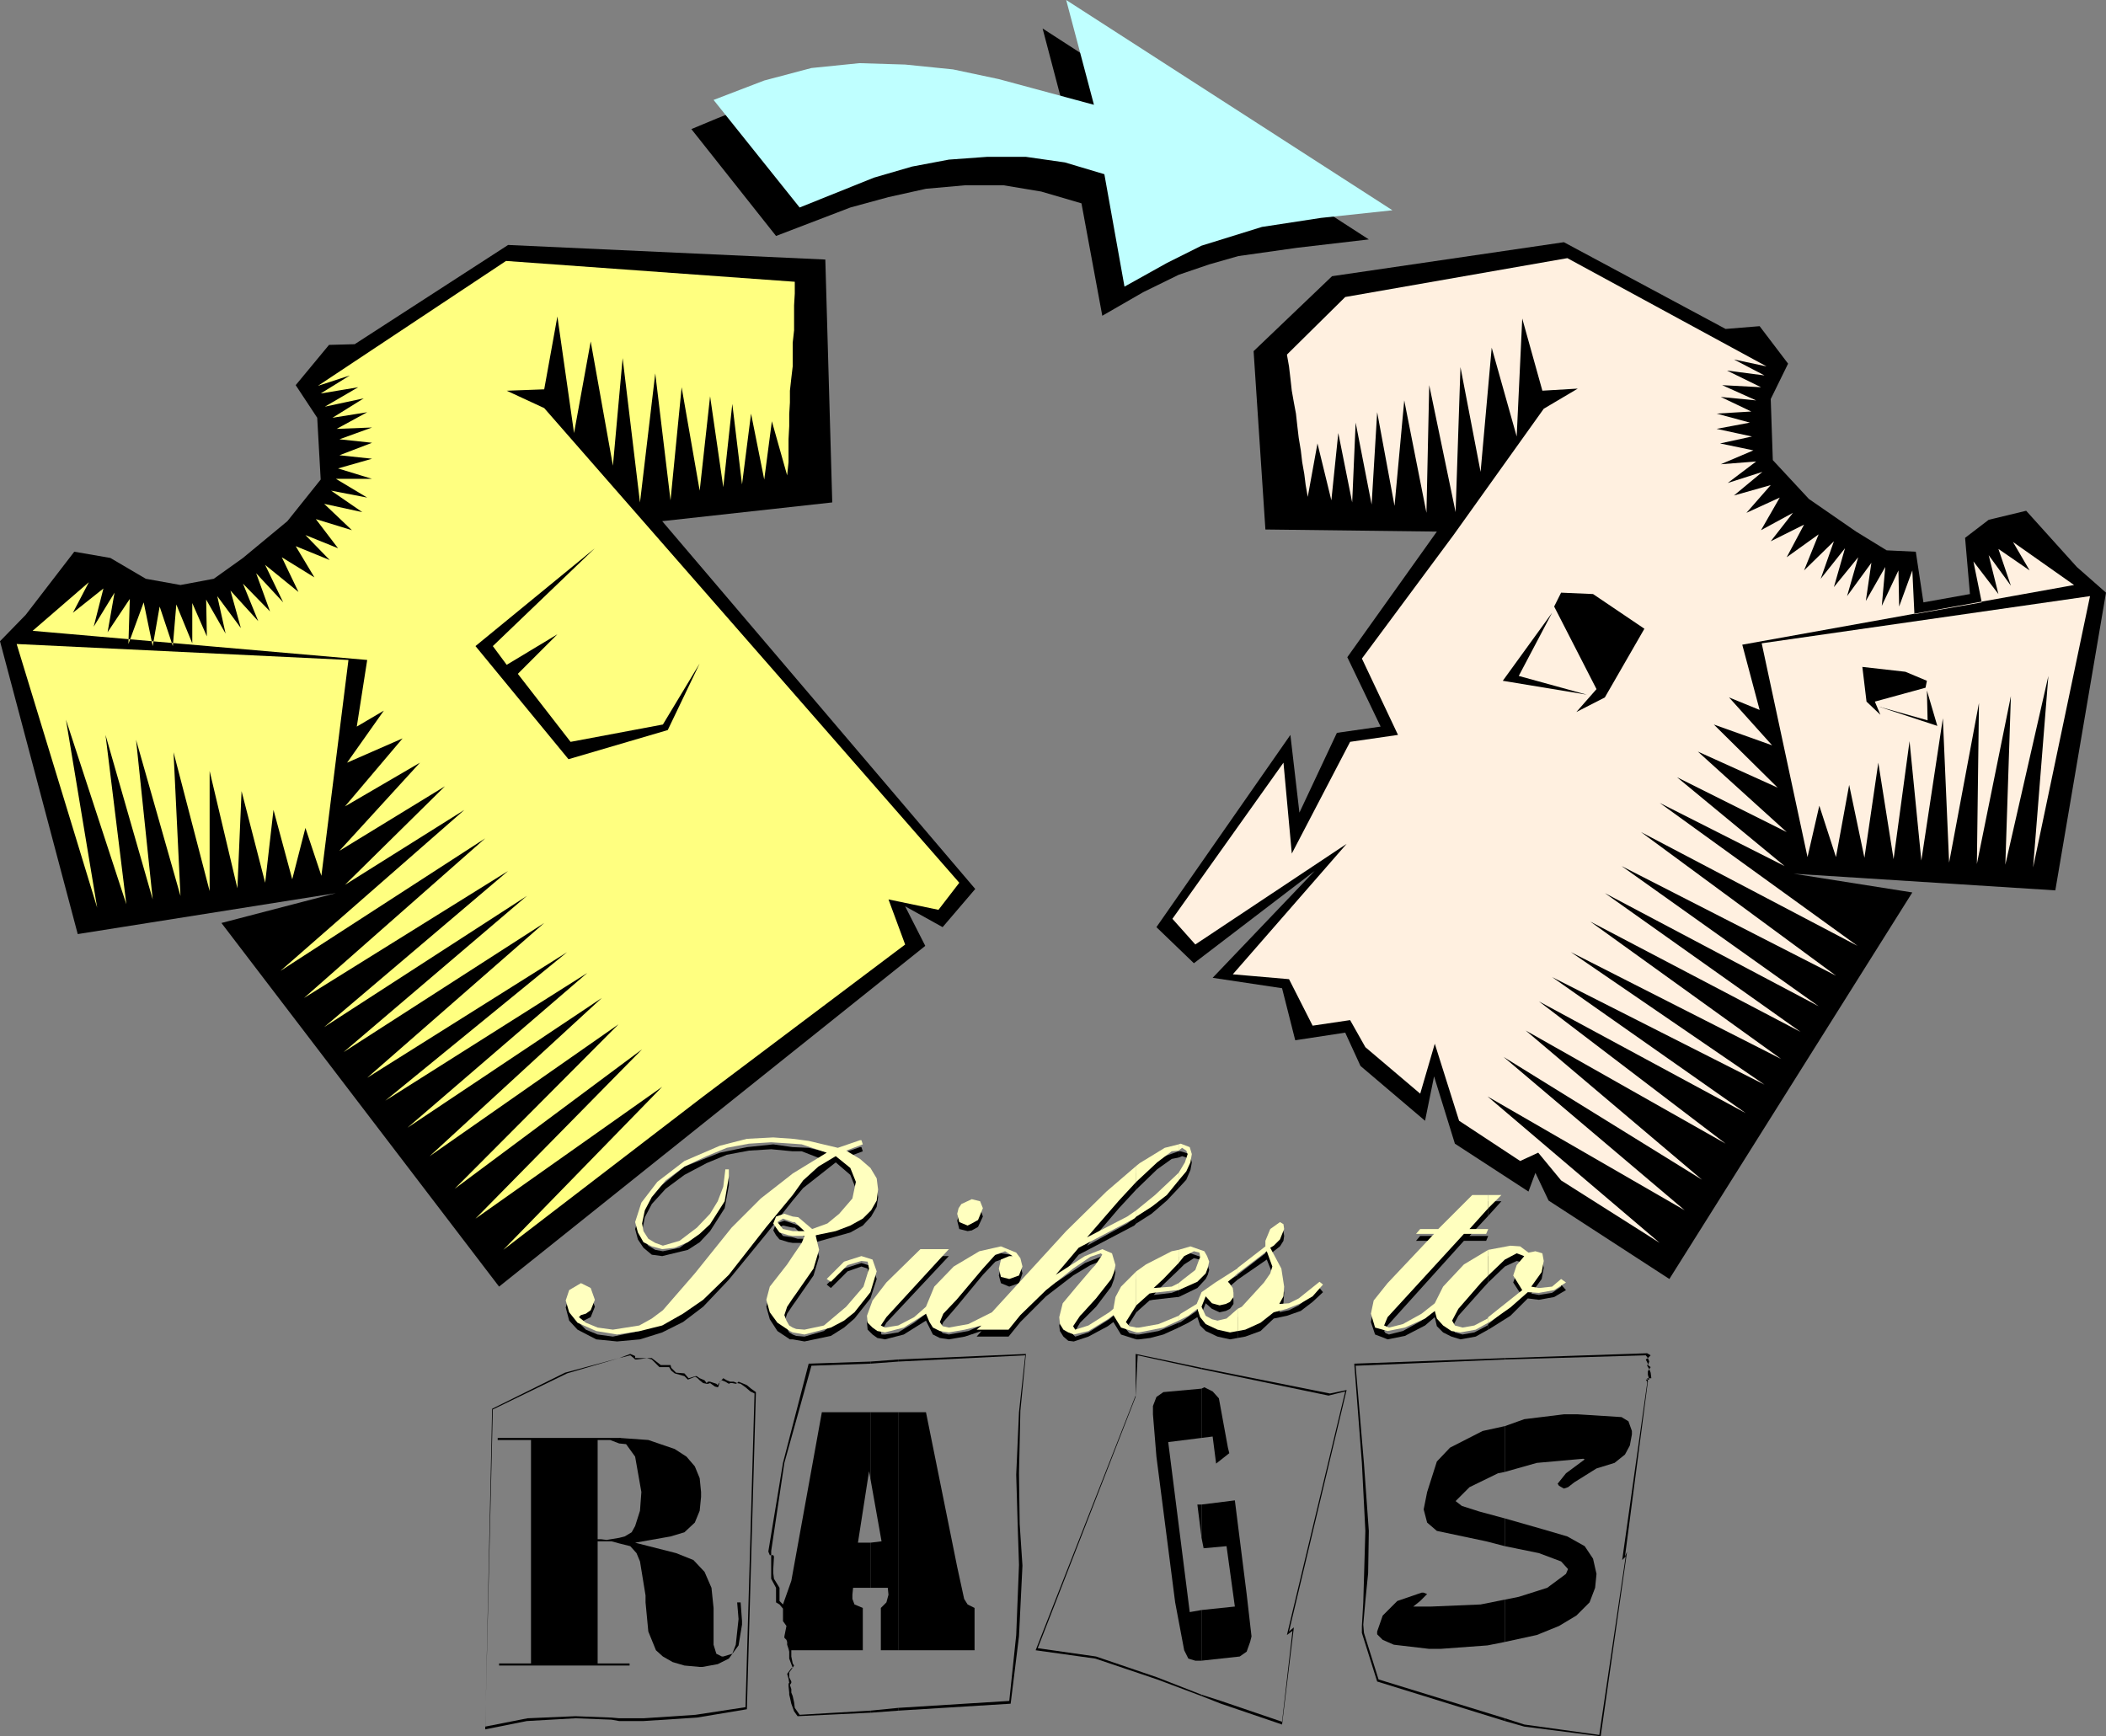
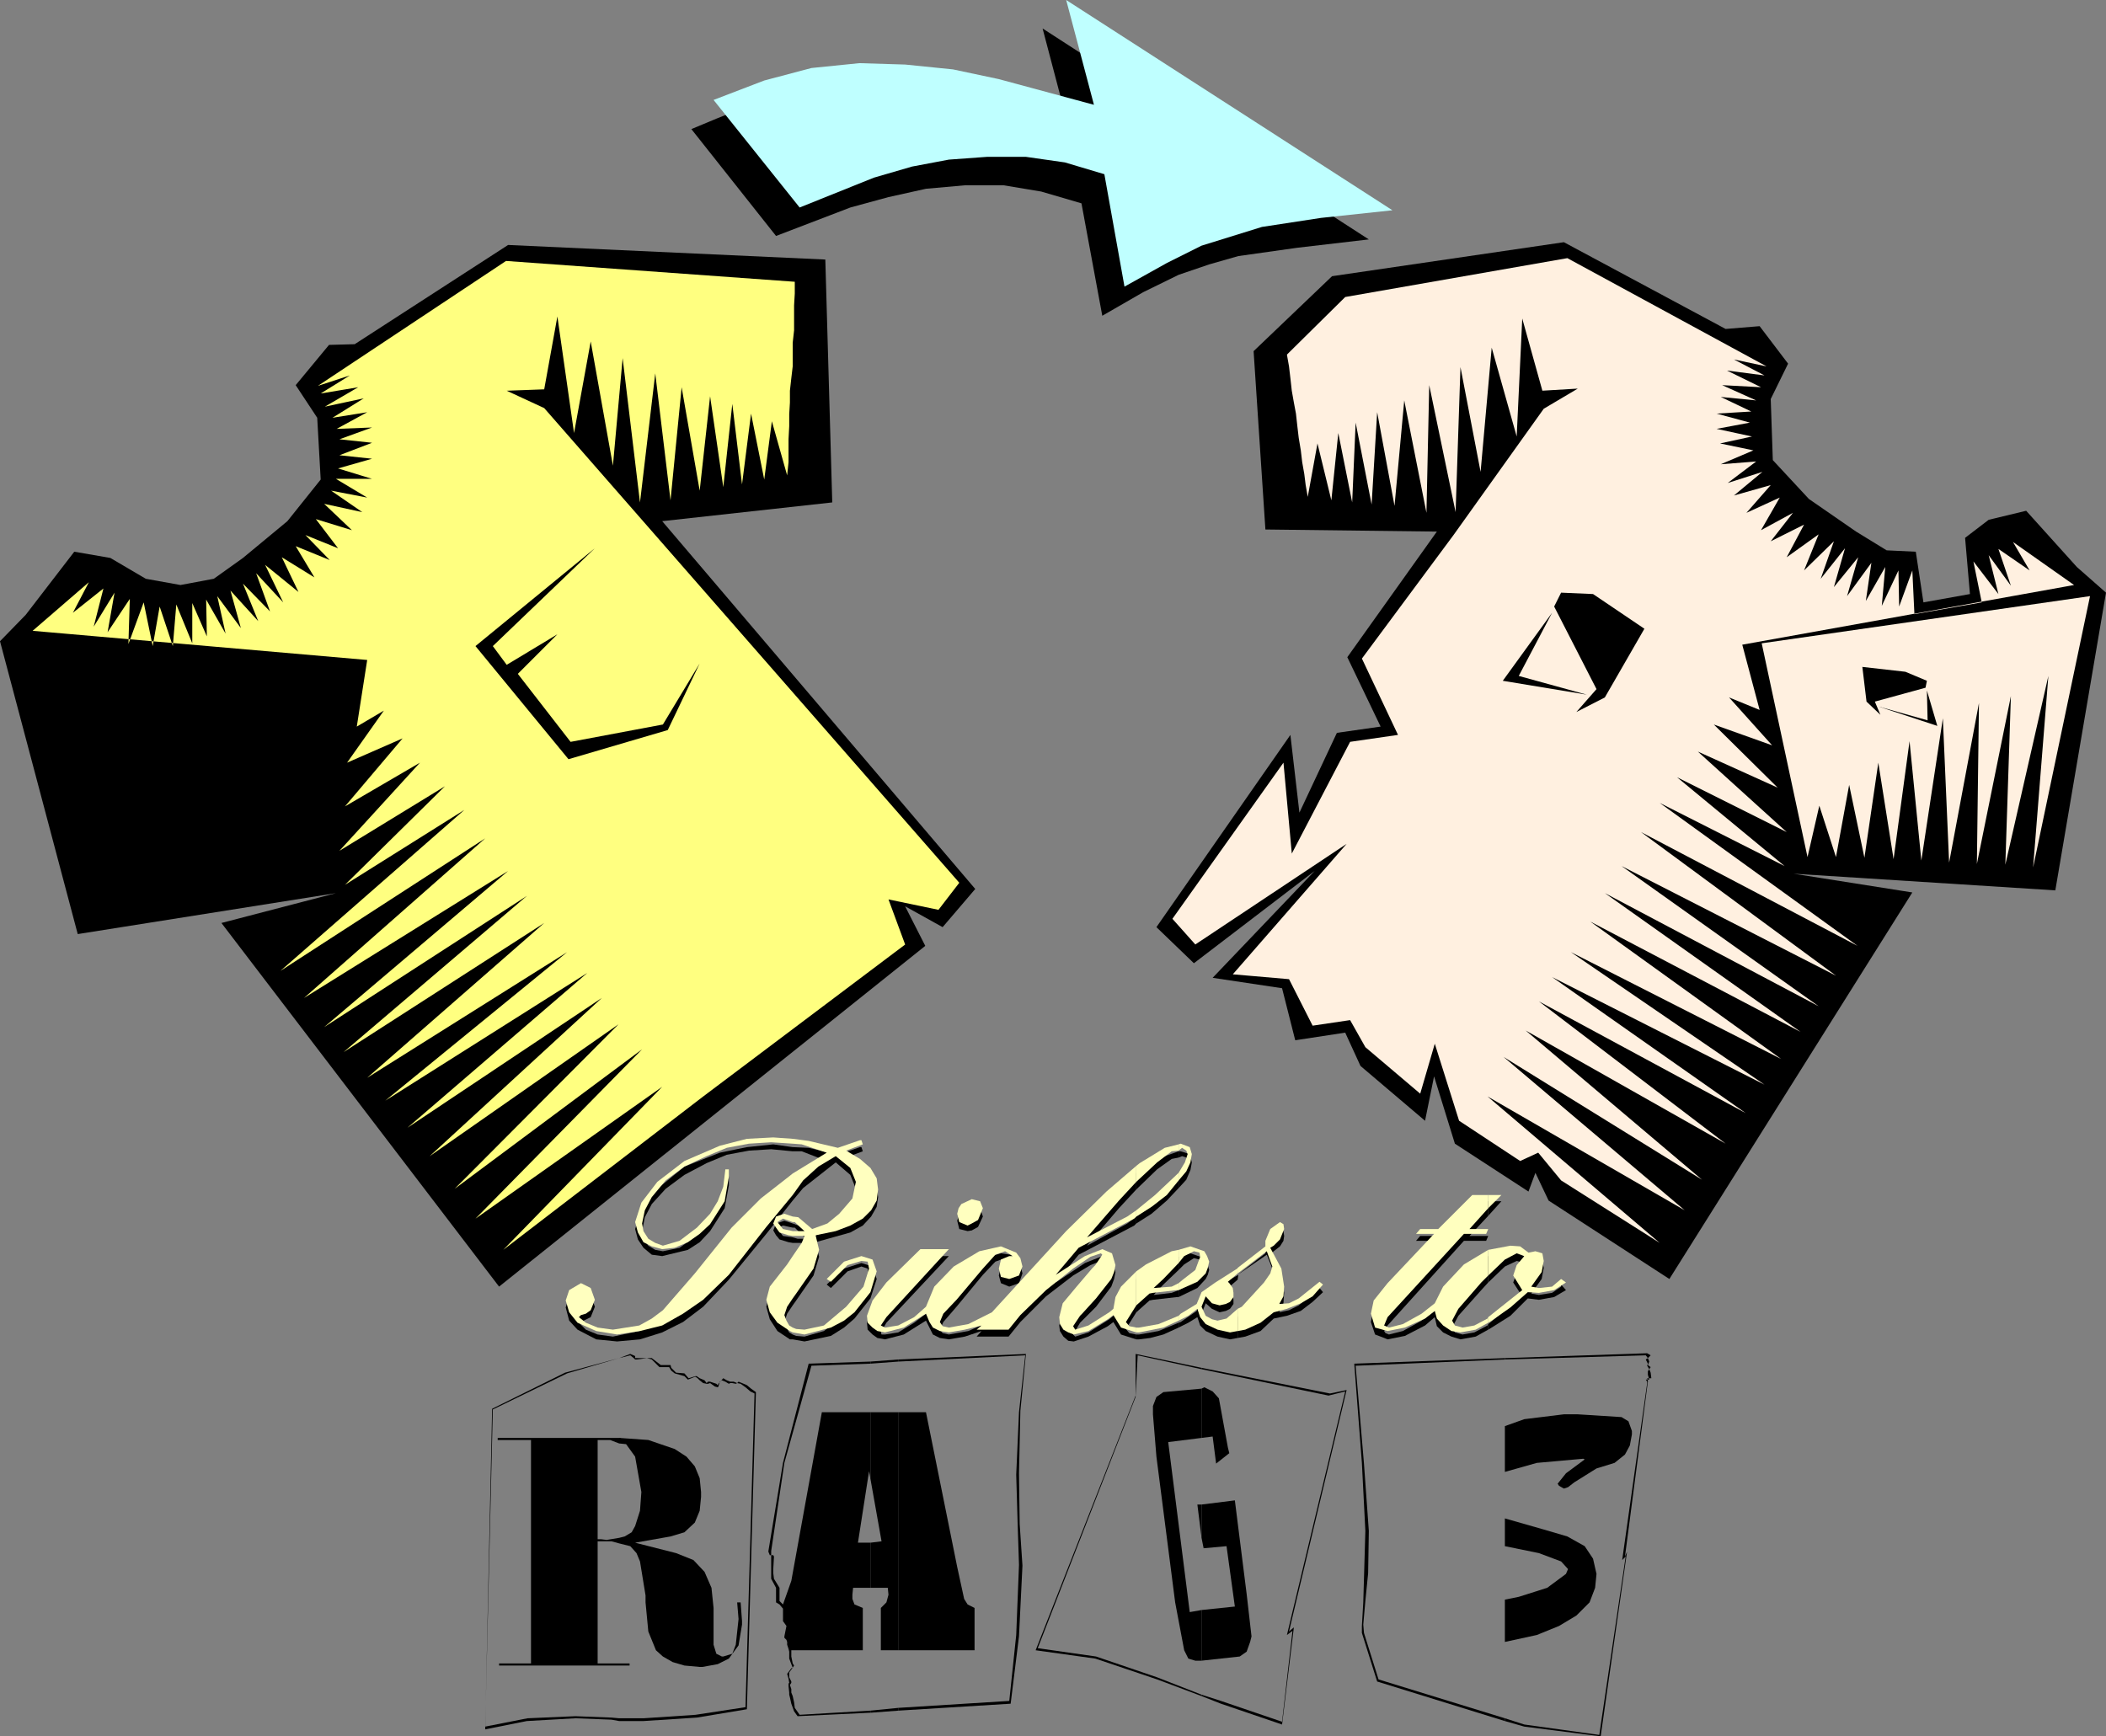
<svg xmlns="http://www.w3.org/2000/svg" xmlns:ns1="http://sodipodi.sourceforge.net/DTD/sodipodi-0.dtd" xmlns:ns2="http://www.inkscape.org/namespaces/inkscape" version="1.0" width="129.724mm" height="106.964mm" id="svg74" ns1:docname="Riches to Rags.wmf">
  <rect width="100%" height="100%" fill="#808080" stroke="none" />
  <ns1:namedview id="namedview74" pagecolor="#ffffff" bordercolor="#000000" borderopacity="0.25" ns2:showpageshadow="2" ns2:pageopacity="0.0" ns2:pagecheckerboard="0" ns2:deskcolor="#d1d1d1" ns2:document-units="mm" />
  <defs id="defs1">
    <pattern id="WMFhbasepattern" patternUnits="userSpaceOnUse" width="6" height="6" x="0" y="0" />
  </defs>
  <path style="fill:#000000;fill-opacity:1;fill-rule:evenodd;stroke:none" d="m 346.47,308.295 v 1.293 l 0.808,-0.485 4.363,-2.747 4.04,-4.04 2.586,0.323 3.555,-0.646 2.747,-1.616 -1.131,-1.293 v 0.485 l -2.101,1.454 -3.07,0.485 -1.778,-0.323 2.424,-3.393 0.485,-2.585 -0.323,-1.616 -1.616,-0.646 -1.616,0.323 -1.939,-1.454 -2.262,-0.485 -5.171,1.131 v 6.14 l 3.878,-3.716 2.747,-1.293 1.778,0.485 -1.778,2.424 -0.808,2.101 2.101,3.232 z" id="path1" />
  <path style="fill:#000000;fill-opacity:1;fill-rule:evenodd;stroke:none" d="m 346.47,279.696 v 3.393 l 3.07,-3.393 z" id="path2" />
  <path style="fill:#000000;fill-opacity:1;fill-rule:evenodd;stroke:none" d="m 346.47,283.089 v -3.393 h -3.717 l -7.918,8.079 h -4.202 l -0.97,1.131 h 4.202 l -10.827,11.957 -3.232,3.555 -0.646,3.393 0.97,2.908 1.293,0.485 1.616,0.646 4.04,-0.808 4.686,-2.424 2.262,-1.939 0.485,2.101 1.454,1.454 1.939,0.969 2.101,0.646 3.555,-0.646 2.909,-1.616 v -1.293 l -0.162,0.323 -3.07,1.616 -2.747,0.485 -1.778,-0.485 -0.646,-1.131 1.454,-2.747 5.333,-5.978 1.616,-1.777 v -6.14 l -5.656,3.555 -4.848,5.009 -1.939,4.201 -3.07,2.262 -4.363,2.424 -3.232,0.808 -0.808,-0.323 -0.323,-0.485 0.808,-1.293 17.776,-19.713 h 5.171 l 0.485,-1.131 h -4.363 z" id="path3" />
-   <path style="fill:#000000;fill-opacity:1;fill-rule:evenodd;stroke:none" d="m 288.132,306.68 v 4.847 l 1.778,-0.323 3.555,-1.293 3.07,-2.908 3.07,-0.646 3.232,-1.131 2.747,-2.101 2.424,-2.262 -0.808,-0.969 -4.848,4.04 -2.262,1.131 -2.262,0.485 0.97,-2.101 0.162,-2.424 -0.646,-4.04 -2.586,-4.847 0.808,-0.808 1.454,-1.131 0.808,-1.293 0.162,-1.131 -0.162,-1.131 -0.808,-0.485 -2.262,1.616 -1.131,2.747 v 1.293 l -6.464,5.009 v 1.131 l 6.787,-4.686 v 0 l 1.293,3.232 -0.485,1.454 -1.454,2.424 -5.171,5.494 z" id="path4" />
+   <path style="fill:#000000;fill-opacity:1;fill-rule:evenodd;stroke:none" d="m 288.132,306.68 v 4.847 l 1.778,-0.323 3.555,-1.293 3.07,-2.908 3.07,-0.646 3.232,-1.131 2.747,-2.101 2.424,-2.262 -0.808,-0.969 -4.848,4.04 -2.262,1.131 -2.262,0.485 0.97,-2.101 0.162,-2.424 -0.646,-4.04 -2.586,-4.847 0.808,-0.808 1.454,-1.131 0.808,-1.293 0.162,-1.131 -0.162,-1.131 -0.808,-0.485 -2.262,1.616 -1.131,2.747 v 1.293 l -6.464,5.009 l 6.787,-4.686 v 0 l 1.293,3.232 -0.485,1.454 -1.454,2.424 -5.171,5.494 z" id="path4" />
  <path style="fill:#000000;fill-opacity:1;fill-rule:evenodd;stroke:none" d="m 288.132,297.954 0.162,-1.131 -5.333,3.07 -3.232,2.424 -1.131,2.908 -3.717,2.585 -0.485,0.162 v 1.131 l 2.262,-1.131 2.101,-1.293 0.646,1.939 1.293,1.293 2.747,1.293 2.909,0.646 1.778,-0.323 v -4.847 l -2.586,1.939 -2.101,0.485 -1.293,-0.323 -1.454,-0.808 -0.97,-2.101 0.97,-2.424 1.454,1.293 1.778,0.808 1.454,-0.323 0.97,-0.485 0.808,-1.131 v -0.969 l -0.162,-1.131 -0.808,-1.131 -0.323,-0.485 z" id="path5" />
  <path style="fill:#000000;fill-opacity:1;fill-rule:evenodd;stroke:none" d="m 274.396,300.378 v 1.616 l 4.363,-2.101 1.939,-2.101 0.485,-0.969 0.323,-1.131 -0.485,-1.616 -0.646,-1.131 -3.232,-1.131 -2.747,0.808 v 3.07 l 1.293,-1.293 2.262,-1.454 1.293,0.323 0.162,1.131 -1.131,2.585 -2.909,2.908 z" id="path6" />
  <path style="fill:#000000;fill-opacity:1;fill-rule:evenodd;stroke:none" d="m 274.396,274.687 v 1.939 l 1.778,-1.939 0.97,-2.262 0.323,-1.777 -0.485,-1.939 -2.101,-0.646 h -0.485 v 1.454 l 0.808,-0.323 0.97,0.323 0.323,1.131 -0.646,1.616 z" id="path7" />
  <path style="fill:#000000;fill-opacity:1;fill-rule:evenodd;stroke:none" d="m 274.396,269.516 v -1.454 l -3.232,1.131 -5.818,3.232 -0.808,0.646 v 3.878 l 4.848,-4.686 3.394,-2.424 z" id="path8" />
  <path style="fill:#000000;fill-opacity:1;fill-rule:evenodd;stroke:none" d="m 274.396,276.626 v -1.939 0.162 l -5.494,5.494 -4.363,2.908 v 1.616 l 3.555,-2.262 3.555,-3.07 z" id="path9" />
  <path style="fill:#000000;fill-opacity:1;fill-rule:evenodd;stroke:none" d="m 274.396,295.692 v -3.07 l -1.616,0.323 -5.979,3.07 -2.262,1.777 v 7.756 l 3.07,-2.747 0.808,-0.162 5.656,-0.646 h 0.323 v -1.616 l -1.616,0.646 -4.202,0.485 2.262,-2.424 z" id="path10" />
  <path style="fill:#000000;fill-opacity:1;fill-rule:evenodd;stroke:none" d="m 274.396,309.103 v -1.131 l -4.686,1.939 -4.525,0.808 h -0.646 v 1.131 h 0.646 l 2.586,-0.323 3.07,-0.808 z" id="path11" />
  <path style="fill:#000000;fill-opacity:1;fill-rule:evenodd;stroke:none" d="m 264.539,276.949 v -3.878 l -6.949,5.978 -9.373,9.372 -17.291,19.066 -5.494,2.424 -4.525,0.808 -1.454,-0.323 -0.646,-0.808 0.808,-1.777 3.07,-3.555 6.141,-7.433 2.909,-3.07 2.262,-0.808 1.778,1.454 -0.808,-0.323 -1.939,0.808 -0.485,2.101 0.485,1.777 1.939,0.808 2.262,-0.808 0.808,-2.262 -0.485,-1.939 -0.97,-1.293 -1.293,-1.131 -2.262,-0.323 -5.01,1.454 -5.979,3.555 -4.525,4.363 -1.293,2.262 -0.646,2.424 -2.747,2.101 -3.717,2.262 -3.07,0.485 h -0.808 l -0.162,-0.485 1.293,-2.262 14.544,-15.512 h -6.626 l -7.918,7.917 -3.232,4.04 -1.293,3.555 0.162,1.616 1.131,1.131 1.131,0.808 1.778,0.323 4.363,-1.131 5.171,-3.232 0.808,1.616 0.808,1.616 1.616,0.808 2.101,0.323 3.717,-0.646 3.878,-1.293 -1.131,1.293 h 7.434 l 2.747,-3.393 5.979,-5.978 6.302,-4.847 4.04,-2.424 2.424,-0.969 0.323,0.162 -1.616,2.262 -0.646,0.808 -3.717,4.201 -3.232,4.04 -0.808,3.555 0.162,1.293 0.808,1.293 1.131,0.969 1.293,0.162 3.394,-1.131 4.525,-2.424 1.293,-0.969 1.778,2.908 3.555,1.131 v -1.131 l -1.616,-0.323 -0.808,-0.969 2.424,-3.878 v -7.756 l -3.555,3.232 -1.293,2.585 -0.485,2.747 -0.97,0.808 -4.848,3.07 -3.07,0.969 -0.485,-0.485 1.616,-2.747 0.485,-0.485 3.232,-3.232 3.555,-4.686 0.646,-1.777 0.323,-1.616 -0.808,-2.585 -2.262,-1.131 -4.04,1.616 -6.787,4.524 5.333,-6.463 12.928,-6.786 0.485,-0.485 v -1.616 l -2.101,1.616 -9.373,5.171 7.434,-8.725 z" id="path12" />
  <path style="fill:#000000;fill-opacity:1;fill-rule:evenodd;stroke:none" d="m 226.24,280.827 1.939,0.485 0.646,1.939 -1.131,2.424 -1.454,0.808 -0.97,0.162 -1.939,-0.485 -0.485,-1.939 0.323,-0.969 0.646,-1.131 z" id="path13" />
  <path style="fill:#000000;fill-opacity:1;fill-rule:evenodd;stroke:none" d="m 184.547,310.719 v 1.131 l 2.747,0.485 6.141,-1.293 3.07,-1.939 2.424,-2.101 3.717,-4.686 1.454,-4.524 -0.97,-2.908 -2.586,-0.808 -4.04,1.293 -4.04,3.716 0.97,0.808 3.878,-3.878 3.232,-1.131 1.454,0.485 0.323,1.616 -1.293,4.04 -4.04,4.847 -5.171,4.04 -4.525,1.293 -1.939,-0.162 z" id="path14" />
  <path style="fill:#000000;fill-opacity:1;fill-rule:evenodd;stroke:none" d="m 184.547,294.076 v 9.856 l 0.808,-1.131 4.04,-5.817 1.293,-4.363 -0.808,-3.393 8.08,-2.262 2.909,-1.616 1.939,-2.101 1.293,-2.262 0.323,-2.262 -0.323,-2.747 -1.454,-2.424 -2.424,-2.101 -3.232,-1.939 3.878,-1.454 -0.323,-0.969 h -0.323 l -5.171,1.777 -6.787,-1.616 -3.717,-0.162 v 0.969 h 2.101 l 5.818,2.262 -7.918,4.524 v 4.686 l 2.424,-2.908 7.595,-5.978 3.394,2.908 1.293,3.232 -0.808,3.716 -3.07,3.716 -2.747,1.939 -3.555,1.939 -3.232,-2.747 -1.293,-0.485 v 0.969 h 0.485 l 2.262,2.262 v 0.323 h -1.616 l -1.131,-0.323 v 1.293 h 1.131 1.616 l -0.646,1.616 z" id="path15" />
  <path style="fill:#000000;fill-opacity:1;fill-rule:evenodd;stroke:none" d="m 184.547,268.062 v -0.969 l -4.525,-0.646 -6.141,0.646 -6.302,1.293 -8.242,3.232 -6.302,5.171 -3.717,5.009 -1.454,4.363 0.646,2.424 1.293,1.939 1.939,1.616 2.424,0.323 5.979,-1.454 2.747,-1.777 2.424,-2.585 3.394,-5.332 0.97,-5.332 v -2.101 h -0.808 l -0.485,4.04 -1.293,3.393 -1.778,3.232 -3.07,3.07 -4.04,2.908 -3.878,0.808 -1.778,-0.323 -1.616,-0.969 -1.131,-1.616 -0.323,-1.777 0.646,-3.232 1.616,-3.07 3.232,-3.555 4.363,-3.232 5.171,-2.747 4.686,-1.939 5.171,-0.969 5.171,-0.323 z" id="path16" />
  <path style="fill:#000000;fill-opacity:1;fill-rule:evenodd;stroke:none" d="m 184.547,279.534 v -4.686 l -0.808,0.646 -6.626,5.009 -6.787,7.271 -8.565,10.18 -7.434,8.725 -2.586,1.939 -2.909,1.293 -6.141,1.293 -3.555,-0.485 -2.747,-1.131 -1.616,-1.616 0.485,-0.162 2.262,-1.131 0.97,-2.424 -0.97,-2.747 -2.262,-0.646 -2.747,0.969 -0.808,2.585 0.808,3.07 1.939,2.101 4.363,2.262 4.848,0.485 5.333,-0.485 5.171,-1.616 4.848,-2.424 4.686,-3.555 5.979,-6.302 8.726,-10.664 z" id="path17" />
  <path style="fill:#000000;fill-opacity:1;fill-rule:evenodd;stroke:none" d="m 184.547,285.836 v -0.969 l -1.939,-0.646 -1.939,0.646 -0.646,1.616 0.646,1.131 0.808,0.969 2.101,0.646 0.97,0.162 v -1.293 l -2.262,-0.323 -1.293,-1.616 0.485,-0.485 0.808,-0.323 z" id="path18" />
  <path style="fill:#000000;fill-opacity:1;fill-rule:evenodd;stroke:none" d="m 184.547,303.933 v -9.856 l -1.293,1.939 -4.04,5.009 -0.808,3.232 0.808,2.908 1.778,2.747 2.909,1.939 h 0.646 v -1.131 l -0.808,-0.485 -0.646,-1.131 -0.485,-1.293 0.646,-1.939 z" id="path19" />
  <path style="fill:#000000;fill-opacity:1;fill-rule:evenodd;stroke:none" d="M 18.099,217.487 0,149.3 5.979,143.16 17.291,128.456 l 8.403,1.454 8.242,4.847 8.08,1.454 7.757,-1.454 6.787,-4.847 10.342,-8.564 7.757,-9.695 -0.808,-14.381 -5.01,-7.594 7.757,-9.372 5.979,-0.162 35.714,-23.106 73.851,3.393 1.616,56.553 -39.592,4.363 72.882,85.638 -7.595,8.887 -8.726,-4.847 4.686,9.21 -99.222,79.336 -64.64,-84.668 26.664,-6.948 z" id="path20" />
-   <path style="fill:#ffff80;fill-opacity:1;fill-rule:evenodd;stroke:none" d="m 3.878,149.947 77.245,3.716 -6.302,50.252 -3.717,-11.149 -3.07,11.957 -4.363,-16.158 -1.939,16.966 -5.494,-21.329 -0.97,22.621 -6.464,-27.307 v 27.953 l -8.403,-32.316 1.616,33.447 -10.342,-36.356 3.878,37.163 -10.989,-38.295 4.848,39.426 -14.059,-42.98 7.272,43.788 z" id="path21" />
  <path style="fill:#ffff80;fill-opacity:1;fill-rule:evenodd;stroke:none" d="m 80.315,206.015 23.27,-22.944 -24.563,15.027 18.746,-20.521 -17.453,10.18 13.413,-15.835 -12.928,5.655 8.565,-12.119 -6.302,3.716 2.424,-15.512 -77.891,-6.786 13.09,-11.311 -3.717,7.11 7.11,-5.655 -2.262,8.887 4.848,-7.917 -1.616,9.21 5.171,-7.756 -0.323,10.503 3.555,-9.695 2.101,10.18 1.616,-9.21 3.07,9.21 0.808,-9.695 3.717,9.049 v -9.372 l 3.394,7.756 -0.162,-8.564 4.525,7.917 -1.939,-8.725 5.494,7.433 -2.424,-8.725 6.464,7.11 -3.555,-8.725 6.302,6.463 -3.232,-8.887 6.302,6.786 -4.202,-8.725 7.757,6.302 -3.878,-8.079 7.595,4.686 -4.363,-7.271 7.918,3.232 -5.656,-5.817 7.595,3.07 -5.171,-6.786 8.403,2.585 -6.464,-6.14 8.888,1.939 -7.272,-5.009 8.403,1.616 -7.272,-4.363 h 8.403 l -7.918,-2.424 7.918,-2.262 -7.595,-0.808 7.595,-2.908 -7.595,-0.808 7.595,-2.747 -8.242,0.323 7.11,-3.878 -8.08,1.293 7.272,-4.524 -9.05,1.939 7.757,-4.524 -8.726,1.454 6.787,-4.201 -7.434,2.424 43.794,-29.084 67.226,4.847 v 2.747 l -0.162,2.747 v 2.908 2.908 l -0.323,2.908 v 2.747 2.747 l -0.323,2.747 -0.323,2.908 v 2.747 l -0.162,2.747 v 2.747 l -0.162,3.07 v 2.585 2.747 l -0.323,3.07 -3.555,-12.603 -1.778,13.573 -3.07,-15.35 -2.101,16.481 -2.262,-18.743 -2.101,19.39 -3.07,-21.167 -2.424,21.975 -4.202,-24.075 -2.586,26.338 -3.555,-29.569 -3.555,30.054 -4.04,-33.609 -2.262,25.045 -5.171,-28.923 -3.878,21.329 -3.878,-27.146 -3.07,16.966 -8.726,0.323 8.726,4.04 96.637,110.521 -4.848,6.302 -11.635,-2.424 3.878,10.503 -47.026,35.386 -46.541,35.709 37.006,-37.971 -43.47,30.7 38.784,-39.426 -43.632,32.478 38.138,-38.295 -43.955,30.7 40.077,-36.84 -45.248,30.216 41.854,-36.032 -47.026,29.731 42.339,-34.578 -46.541,29.246 41.208,-36.032 -46.702,30.054 42.662,-36.356 -47.187,30.539 42.824,-36.356 -47.51,29.569 42.178,-37.163 -47.672,30.862 42.824,-37.487 z" id="path22" />
  <path style="fill:#000000;fill-opacity:1;fill-rule:evenodd;stroke:none" d="m 138.491,127.648 -27.795,22.783 21.654,26.338 23.109,-6.786 7.434,-15.512 -8.565,14.219 -21.493,4.04 -12.282,-15.835 9.211,-9.21 -11.797,7.11 -3.232,-4.363 z" id="path23" />
  <path style="fill:#000000;fill-opacity:1;fill-rule:evenodd;stroke:none" d="m 478.497,207.308 11.797,-69.318 -6.787,-5.978 -11.797,-13.088 -8.726,2.101 -5.494,4.201 1.131,13.088 -10.827,1.939 -1.778,-11.795 -6.787,-0.323 -7.11,-4.363 -10.989,-7.594 -8.403,-9.049 -0.485,-14.219 4.04,-8.241 -6.626,-8.725 -7.918,0.646 -37.653,-20.198 -53.974,7.917 -18.261,17.451 2.747,41.526 39.915,0.485 -20.846,29.246 7.757,16.158 -10.181,1.454 -8.726,18.582 -2.101,-18.097 -31.189,44.758 8.726,8.402 28.118,-21.49 -23.755,24.883 16.16,2.424 3.07,12.119 11.635,-1.777 3.555,7.756 15.029,12.765 2.101,-10.341 4.848,15.673 17.13,11.149 1.616,-4.363 3.07,6.463 28.118,18.259 56.56,-90 -27.634,-4.363 z" id="path24" />
  <path style="fill:#fff0e0;fill-opacity:1;fill-rule:evenodd;stroke:none" d="m 486.577,138.798 -76.437,10.987 10.666,49.767 2.747,-11.957 3.878,11.957 3.07,-16.804 3.555,16.966 3.232,-22.137 3.555,22.46 3.717,-27.469 2.747,27.792 5.01,-33.124 1.454,33.609 6.949,-37.163 -0.485,37.487 7.918,-39.102 -1.293,39.264 10.019,-43.95 -3.555,44.596 z" id="path25" />
  <path style="fill:#fff0e0;fill-opacity:1;fill-rule:evenodd;stroke:none" d="M 415.473,201.652 390.425,180.97 l 25.533,12.765 -20.685,-18.743 18.584,8.402 -14.867,-14.704 13.574,4.847 -10.019,-11.149 7.11,2.908 -4.04,-15.189 77.245,-13.896 -14.221,-10.018 3.878,6.625 -7.272,-5.009 2.909,8.564 -5.171,-7.11 2.262,9.049 -5.818,-7.594 1.939,9.533 -15.675,2.747 -0.485,-10.18 -3.07,8.402 -0.162,-8.402 -3.878,8.241 0.808,-9.049 -4.525,7.917 1.293,-8.887 -5.656,7.756 2.586,-9.049 -5.656,6.948 2.586,-9.049 -5.656,7.11 3.07,-8.725 -6.949,6.786 3.394,-8.402 -7.434,5.332 4.04,-7.594 -7.757,3.878 5.171,-6.625 -7.434,4.04 4.363,-7.594 -7.757,3.555 5.656,-6.463 -8.565,2.424 6.626,-5.494 -8.08,2.585 6.626,-5.009 -8.242,0.646 7.595,-3.232 -7.757,-1.616 7.434,-1.616 -8.242,-1.777 7.757,-1.454 -7.757,-2.101 8.08,-0.485 -7.11,-3.393 8.242,0.808 -7.918,-3.555 9.05,0.485 -7.918,-3.878 8.726,1.131 -7.11,-3.716 7.595,1.616 -46.379,-25.207 -51.712,9.049 -13.574,13.411 0.485,2.747 0.323,2.747 0.323,2.908 0.485,2.747 0.485,2.585 0.323,2.908 0.323,2.747 0.485,2.908 0.323,2.747 0.485,2.747 0.323,2.585 0.485,2.747 2.262,-12.442 3.232,13.25 1.616,-15.673 3.232,16.158 0.808,-18.582 3.717,19.066 1.293,-21.49 4.04,21.813 2.262,-24.56 5.171,26.176 0.646,-29.731 6.141,29.569 1.131,-33.77 4.686,24.399 2.586,-28.923 5.818,20.682 1.293,-27.469 4.686,16.804 8.242,-0.485 -7.918,4.686 -21.008,29.408 -21.331,28.761 8.403,17.774 -11.15,1.616 -13.574,26.014 -1.939,-21.167 -25.856,36.356 5.333,5.978 35.229,-23.429 -26.502,30.377 13.09,1.131 5.494,10.826 8.726,-1.293 3.555,6.302 12.766,10.826 3.394,-11.634 5.656,17.935 14.221,9.372 4.202,-1.939 5.333,6.463 22.947,14.542 -40.077,-34.093 45.894,26.499 -42.178,-35.709 46.218,28.6 -41.046,-34.74 46.541,26.338 -43.47,-33.124 48.157,26.014 -45.086,-31.67 49.45,25.045 -45.086,-30.862 48.965,24.883 -44.44,-31.993 48.965,25.691 -45.571,-32.316 49.773,26.338 -45.894,-32.639 49.934,25.53 -45.41,-33.447 50.419,26.499 -46.056,-33.286 z" id="path26" />
  <path style="fill:#000000;fill-opacity:1;fill-rule:evenodd;stroke:none" d="m 361.822,141.221 9.858,19.228 -4.686,5.332 6.626,-3.393 9.211,-15.996 -11.958,-8.079 -7.434,-0.323 z" id="path27" />
  <path style="fill:#000000;fill-opacity:1;fill-rule:evenodd;stroke:none" d="m 361.337,142.675 -11.474,15.835 19.554,3.232 -15.837,-4.363 z" id="path28" />
  <path style="fill:#000000;fill-opacity:1;fill-rule:evenodd;stroke:none" d="m 448.278,160.126 -11.797,3.232 1.293,3.07 -3.232,-3.07 -0.97,-8.079 10.019,1.131 5.01,2.101 z" id="path29" />
  <path style="fill:#000000;fill-opacity:1;fill-rule:evenodd;stroke:none" d="m 448.601,160.772 2.424,8.241 -13.736,-4.524 11.474,3.232 z" id="path30" />
  <path style="fill:#ffffbf;fill-opacity:1;fill-rule:evenodd;stroke:none" d="m 346.47,306.68 v 1.293 l 0.808,-0.485 4.363,-3.07 4.04,-3.555 2.586,0.162 3.555,-0.646 2.747,-1.777 -1.131,-0.808 -2.101,1.777 -3.07,0.323 -1.778,-0.323 2.424,-3.393 0.485,-2.585 -0.323,-1.777 -1.616,-0.485 -1.616,0.323 -1.939,-1.454 -2.262,-0.162 -5.171,0.969 v 5.978 l 3.878,-3.716 2.747,-1.454 1.778,0.646 -1.778,2.101 -0.808,2.424 2.101,3.393 z" id="path31" />
  <path style="fill:#ffffbf;fill-opacity:1;fill-rule:evenodd;stroke:none" d="m 346.47,278.241 v 3.07 l 3.07,-3.07 z" id="path32" />
  <path style="fill:#ffffbf;fill-opacity:1;fill-rule:evenodd;stroke:none" d="m 346.47,281.311 v -3.07 h -3.717 l -7.918,7.917 h -4.202 l -0.97,1.131 h 4.202 l -10.827,11.472 -3.232,4.04 -0.646,3.07 0.97,3.232 2.909,0.808 4.04,-0.808 4.686,-2.101 2.262,-1.777 0.485,1.777 1.454,1.616 1.939,1.293 2.101,0.323 3.555,-0.646 2.909,-1.616 v -1.293 l -0.162,0.323 -3.07,1.616 -2.747,0.485 -1.778,-0.485 -0.646,-1.131 1.454,-2.747 5.333,-6.14 1.616,-1.616 v -5.978 l -5.656,3.393 -4.848,5.171 -1.939,3.878 -3.07,2.424 -4.363,2.424 -3.232,0.808 -1.131,-0.485 0.808,-1.939 17.776,-19.39 h 5.171 l 0.485,-1.131 h -4.363 z" id="path33" />
  <path style="fill:#ffffbf;fill-opacity:1;fill-rule:evenodd;stroke:none" d="m 288.132,304.741 v 5.171 l 1.778,-0.323 3.555,-1.616 3.07,-2.424 3.07,-0.808 3.232,-1.293 2.747,-1.616 2.424,-2.747 -0.808,-0.646 -4.848,3.878 -2.262,1.131 -2.262,0.162 0.97,-1.777 0.162,-2.262 -0.646,-4.201 -2.586,-4.847 0.808,-0.485 1.454,-1.454 0.97,-2.424 -0.162,-1.131 -0.808,-0.485 -2.262,1.616 -1.131,2.747 v 1.293 l -6.464,5.009 v 1.293 l 6.787,-5.171 v 0 l 1.293,3.555 -0.485,1.616 -1.454,2.101 -5.171,5.655 z" id="path34" />
  <path style="fill:#ffffbf;fill-opacity:1;fill-rule:evenodd;stroke:none" d="m 288.132,296.5 0.162,-1.293 -5.333,3.393 -3.232,2.262 -1.131,2.747 -3.717,2.262 -0.485,0.485 v 1.131 l 2.262,-1.131 2.101,-1.616 0.646,1.939 1.293,1.616 2.747,1.293 2.909,0.646 1.778,-0.323 v -5.171 l -2.586,2.262 -2.101,0.485 -1.293,-0.323 -1.454,-0.808 -0.97,-2.101 0.97,-2.424 1.454,1.616 1.778,0.485 1.454,-0.323 0.97,-0.485 0.808,-1.131 v -0.969 l -0.162,-1.131 -0.808,-1.131 -0.323,-0.323 z" id="path35" />
  <path style="fill:#ffffbf;fill-opacity:1;fill-rule:evenodd;stroke:none" d="m 274.396,298.762 v 1.616 l 4.363,-1.939 1.939,-1.939 0.485,-1.293 0.323,-1.454 -0.485,-1.293 -0.646,-1.131 -3.232,-1.131 -2.747,0.808 v 3.07 l 1.293,-1.616 2.262,-1.131 1.293,0.323 0.162,0.969 -1.131,3.07 -2.909,2.262 z" id="path36" />
  <path style="fill:#ffffbf;fill-opacity:1;fill-rule:evenodd;stroke:none" d="m 274.396,273.071 v 1.777 l 1.778,-2.101 0.97,-2.101 0.323,-1.939 -0.485,-1.616 -2.101,-0.808 -0.485,0.162 v 1.454 l 0.808,-0.646 0.97,0.646 0.323,0.808 -0.646,1.939 z" id="path37" />
  <path style="fill:#ffffbf;fill-opacity:1;fill-rule:evenodd;stroke:none" d="m 274.396,267.9 v -1.454 l -3.232,0.808 -5.818,3.555 -0.808,0.646 v 3.716 l 4.848,-4.524 3.394,-2.585 z" id="path38" />
  <path style="fill:#ffffbf;fill-opacity:1;fill-rule:evenodd;stroke:none" d="m 274.396,274.848 v -1.777 l -5.494,5.171 -4.363,3.555 v 1.454 l 3.555,-2.262 3.555,-2.747 z" id="path39" />
  <path style="fill:#ffffbf;fill-opacity:1;fill-rule:evenodd;stroke:none" d="m 274.396,294.076 v -3.07 l -1.616,0.323 -5.979,3.07 -2.262,1.616 v 7.917 l 3.07,-2.747 0.808,-0.162 5.656,-0.646 h 0.323 v -1.616 l -1.616,0.808 -4.202,0.323 2.262,-2.101 z" id="path40" />
  <path style="fill:#ffffbf;fill-opacity:1;fill-rule:evenodd;stroke:none" d="m 274.396,307.487 v -1.131 l -4.686,1.939 -4.525,0.808 h -0.646 v 1.131 h 0.646 l 5.656,-1.131 z" id="path41" />
  <path style="fill:#ffffbf;fill-opacity:1;fill-rule:evenodd;stroke:none" d="m 264.539,275.171 v -3.716 l -6.949,5.978 -9.373,9.21 -17.291,18.905 -5.494,2.747 -4.525,0.808 -1.454,-0.323 -0.646,-0.969 0.808,-1.939 3.07,-3.232 6.141,-7.271 2.909,-3.232 2.262,-0.808 1.778,1.131 h -0.808 l -1.939,0.808 -0.485,2.101 0.485,1.939 1.939,0.485 2.262,-0.808 0.808,-2.101 -0.485,-1.939 -0.97,-1.293 -3.555,-1.454 -5.01,1.131 -5.979,3.555 -4.525,4.686 -1.939,4.686 -2.747,2.424 -3.717,1.939 -3.07,0.485 -0.97,-0.485 1.293,-1.939 14.544,-15.835 h -6.626 l -7.918,7.756 -3.232,4.201 -1.293,3.555 0.162,1.616 1.131,1.131 1.131,0.808 1.778,0.323 4.363,-1.131 5.171,-3.232 0.808,1.939 0.808,1.293 1.616,0.808 2.101,0.323 3.717,-0.646 3.878,-0.969 -1.131,0.969 h 7.434 l 2.747,-3.393 5.979,-5.817 6.302,-5.009 4.04,-2.747 2.424,-0.808 0.323,0.323 -1.616,2.424 -0.646,0.646 -3.717,4.363 -3.232,3.878 -0.808,3.232 0.162,1.616 0.808,1.293 1.131,0.646 1.293,0.485 3.394,-0.808 4.525,-2.747 1.293,-0.969 1.778,2.908 3.555,1.131 v -1.131 l -1.616,-0.323 -0.808,-0.969 2.424,-3.878 v -7.917 l -3.555,3.555 -1.293,2.424 -0.485,2.747 -0.97,0.808 -4.848,3.07 -3.07,0.969 -0.485,-0.808 1.616,-2.424 0.485,-0.485 3.232,-3.555 3.555,-4.524 0.646,-1.616 0.323,-1.616 -0.808,-2.747 -2.262,-0.969 -4.04,1.616 -6.787,4.363 5.333,-6.302 12.928,-6.786 0.485,-0.485 v -1.454 l -2.101,1.454 -9.373,4.847 7.434,-8.564 z" id="path42" />
  <path style="fill:#ffffbf;fill-opacity:1;fill-rule:evenodd;stroke:none" d="m 226.24,279.211 1.939,0.485 0.646,1.616 -1.131,2.747 -1.454,0.808 -0.97,0.485 -1.939,-0.808 -0.485,-1.939 0.323,-1.293 0.646,-0.969 z" id="path43" />
  <path style="fill:#ffffbf;fill-opacity:1;fill-rule:evenodd;stroke:none" d="m 184.547,309.103 v 1.131 l 2.747,0.485 6.141,-1.616 3.07,-1.616 2.424,-1.939 3.717,-4.686 1.454,-4.847 -0.97,-2.747 -2.586,-0.808 -4.04,1.293 -4.04,4.04 0.97,0.646 3.878,-3.878 3.232,-0.969 1.454,0.162 0.323,1.616 -1.293,4.201 -4.04,4.686 -5.171,4.363 -4.525,0.969 -1.939,-0.162 z" id="path44" />
  <path style="fill:#ffffbf;fill-opacity:1;fill-rule:evenodd;stroke:none" d="m 184.547,292.46 v 9.856 l 0.808,-1.131 4.04,-5.817 1.293,-4.363 -0.808,-3.393 4.686,-0.969 3.394,-1.293 2.909,-1.616 1.939,-1.939 1.293,-2.262 0.323,-2.585 -0.323,-2.585 -1.454,-2.424 -2.424,-2.101 -3.232,-1.939 3.878,-1.454 -0.323,-0.969 h -0.323 l -5.171,1.777 -6.787,-1.616 -3.717,-0.485 v 1.131 l 2.101,0.162 5.818,1.939 -7.918,4.847 v 5.009 l 2.424,-3.393 3.555,-3.232 4.04,-2.424 3.394,2.747 1.293,3.232 -0.808,3.878 -3.07,3.555 -2.747,2.262 -3.555,1.293 -3.232,-2.747 -1.293,-0.162 v 1.293 h 0.485 l 2.262,2.101 h -1.616 -1.131 v 1.131 h 1.131 1.616 l -0.646,1.616 z" id="path45" />
  <path style="fill:#ffffbf;fill-opacity:1;fill-rule:evenodd;stroke:none" d="m 184.547,266.284 v -1.131 l -4.525,-0.323 -6.141,0.323 -6.302,1.616 -8.242,3.555 -6.302,4.847 -3.717,4.847 -1.454,4.524 0.646,2.424 1.293,2.262 1.939,0.969 2.424,0.646 2.909,-0.323 3.07,-1.293 2.747,-1.939 2.424,-2.262 3.394,-5.332 0.97,-5.655 v -1.777 h -0.808 l -0.485,4.04 -1.293,3.393 -1.778,2.908 -3.07,3.232 -4.04,3.07 -3.878,1.131 -1.778,-0.646 -1.616,-0.969 -1.131,-1.777 -0.323,-1.777 0.646,-3.07 1.616,-3.07 3.232,-3.878 4.363,-3.232 5.171,-2.424 4.686,-1.939 5.171,-0.969 5.171,-0.323 z" id="path46" />
  <path style="fill:#ffffbf;fill-opacity:1;fill-rule:evenodd;stroke:none" d="m 184.547,278.241 v -5.009 l -0.808,0.646 -6.626,5.171 -6.787,6.786 -8.565,10.664 -7.434,8.564 -2.586,1.939 -2.909,1.616 -6.141,0.969 -3.555,-0.485 -2.747,-1.131 -1.616,-1.293 0.485,-0.485 1.131,-0.323 1.131,-0.808 0.97,-2.424 -0.97,-2.747 -2.262,-1.131 -2.747,1.616 -0.808,2.424 0.808,2.747 1.939,2.424 4.363,1.939 4.848,0.808 5.333,-0.808 5.171,-1.293 4.848,-2.747 4.686,-3.232 5.979,-5.817 8.726,-11.149 z" id="path47" />
  <path style="fill:#ffffbf;fill-opacity:1;fill-rule:evenodd;stroke:none" d="m 184.547,284.543 v -1.293 l -1.939,-0.646 -1.939,0.646 -0.646,1.616 0.646,0.969 0.808,1.131 2.101,0.646 0.97,0.162 v -1.131 l -2.262,-0.485 -1.293,-1.616 1.293,-0.808 z" id="path48" />
  <path style="fill:#ffffbf;fill-opacity:1;fill-rule:evenodd;stroke:none" d="m 184.547,302.317 v -9.856 l -1.293,1.939 -4.04,5.171 -0.808,3.07 0.808,2.908 1.778,2.424 2.909,1.939 0.646,0.323 v -1.131 l -0.808,-0.485 -0.646,-1.131 -0.485,-1.293 0.646,-1.939 z" id="path49" />
  <path style="fill:#000000;fill-opacity:1;fill-rule:evenodd;stroke:none" d="m 350.348,400.073 v 0.646 l 4.525,1.293 17.776,2.262 6.141,-42.98 -0.485,1.131 5.333,-40.718 v -0.323 l -0.162,-0.485 h 0.97 l -0.162,-1.293 -0.323,-0.808 0.323,-0.485 -0.646,-0.485 0.323,-0.808 -0.323,-0.808 0.646,-0.646 -0.808,-0.485 -33.128,1.131 v 0.323 l 32.805,-0.969 0.485,0.646 -0.485,0.323 0.485,0.969 -0.162,0.485 0.485,0.808 -0.323,0.485 v 0.808 l 0.323,1.131 h -0.808 l 0.323,0.485 v 0.323 l -5.818,41.203 0.808,-0.808 -6.141,41.526 -17.453,-2.424 z" id="path50" />
  <path style="fill:#000000;fill-opacity:1;fill-rule:evenodd;stroke:none" d="m 350.348,372.443 v 9.856 l 7.434,-1.616 5.171,-2.101 4.04,-2.424 3.07,-3.07 1.293,-3.393 0.323,-3.232 -0.808,-3.555 -1.939,-2.908 -4.04,-2.262 -5.494,-1.616 -9.05,-2.585 v 6.463 l 7.918,1.616 5.171,1.939 1.616,1.777 -0.485,1.131 -4.363,3.232 -6.626,2.101 z" id="path51" />
  <path style="fill:#000000;fill-opacity:1;fill-rule:evenodd;stroke:none" d="m 350.348,332.048 v 10.664 l 7.434,-2.101 10.827,-0.969 0.323,0.162 -4.363,3.232 -1.939,2.424 0.323,0.485 1.131,0.646 0.97,-0.323 1.454,-1.131 5.171,-3.232 4.202,-1.293 2.424,-1.939 1.131,-2.101 0.485,-2.585 v -0.808 l -0.808,-2.262 -1.616,-0.969 -10.181,-0.646 h -3.232 l -9.211,1.131 z" id="path52" />
  <path style="fill:#000000;fill-opacity:1;fill-rule:evenodd;stroke:none" d="m 350.348,316.536 v -0.323 l -35.067,1.293 1.778,23.106 0.808,15.835 -0.485,16.643 -0.323,5.494 v 1.616 l 3.555,11.311 29.734,9.21 v -0.646 l -29.411,-9.049 -3.394,-10.826 -0.162,-1.939 0.485,-5.494 0.646,-6.463 0.162,-9.856 -1.131,-15.673 -1.939,-22.783 z" id="path53" />
-   <path style="fill:#000000;fill-opacity:1;fill-rule:evenodd;stroke:none" d="m 350.348,342.712 v -10.664 l -5.171,1.131 -7.595,3.878 -3.07,3.232 -2.262,7.11 -0.808,4.04 0.808,3.07 2.262,1.939 11.474,2.424 4.363,1.131 v -6.463 l -5.979,-1.616 -4.04,-1.293 -1.454,-1.131 3.232,-3.232 6.626,-3.232 z" id="path54" />
-   <path style="fill:#000000;fill-opacity:1;fill-rule:evenodd;stroke:none" d="m 350.348,382.299 v -9.856 l -5.656,1.131 -11.474,0.485 h -4.202 l 1.616,-1.293 1.616,-1.616 -0.808,-0.323 h -0.485 l -5.656,1.939 -3.394,3.393 -1.293,3.716 v 0.646 l 1.293,1.293 2.586,1.131 8.242,0.969 h 2.586 l 10.989,-0.808 z" id="path55" />
  <path style="fill:#000000;fill-opacity:1;fill-rule:evenodd;stroke:none" d="m 279.729,394.579 v 0.323 l 4.525,1.777 14.221,4.847 2.747,-22.621 -1.131,0.969 13.413,-56.23 -3.878,0.808 -29.896,-5.978 v 0.323 l 29.573,6.14 3.878,-0.969 -13.574,56.715 1.293,-0.969 -2.424,21.167 -14.221,-4.847 z" id="path56" />
  <path style="fill:#000000;fill-opacity:1;fill-rule:evenodd;stroke:none" d="m 279.729,374.866 v 11.795 l 8.888,-0.969 1.616,-1.131 0.808,-2.262 0.323,-1.293 -1.131,-9.856 -2.747,-21.813 -7.757,0.969 v 7.756 l 0.485,2.424 5.333,-0.485 1.939,14.057 z" id="path57" />
  <path style="fill:#000000;fill-opacity:1;fill-rule:evenodd;stroke:none" d="m 279.729,323.322 v 11.472 l 2.586,-0.323 0.808,6.302 3.07,-2.424 -0.323,-1.293 -2.101,-11.472 -1.454,-1.616 -1.939,-0.969 z" id="path58" />
  <path style="fill:#000000;fill-opacity:1;fill-rule:evenodd;stroke:none" d="m 279.729,318.798 v -0.323 l -15.352,-3.232 v 9.695 l -23.27,59.3 13.898,1.939 14.382,4.847 10.342,3.878 v -0.323 l -10.342,-4.04 -14.221,-4.847 -13.574,-1.939 22.786,-58.492 0.485,-9.695 z" id="path59" />
  <path style="fill:#000000;fill-opacity:1;fill-rule:evenodd;stroke:none" d="M 279.729,334.795 V 323.322 l -8.888,0.808 -1.616,1.131 -0.808,2.101 v 1.939 l 0.808,9.856 4.363,33.932 2.101,11.149 0.97,1.939 1.616,0.485 h 0.323 1.131 v -11.795 l -2.747,0.485 -5.01,-39.587 z" id="path60" />
  <path style="fill:#000000;fill-opacity:1;fill-rule:evenodd;stroke:none" d="m 279.729,358.062 v -7.756 h -0.97 z" id="path61" />
  <path style="fill:#000000;fill-opacity:1;fill-rule:evenodd;stroke:none" d="m 209.11,397.649 v 0.646 l 26.179,-1.616 1.939,-15.673 0.808,-16.481 -0.646,-9.695 -0.162,-11.795 0.323,-14.542 1.293,-13.25 -29.734,1.293 v 0.485 l 29.573,-1.454 -1.454,13.25 -0.646,14.542 0.323,11.149 0.323,9.856 -0.646,16.32 -1.616,15.35 z" id="path62" />
  <path style="fill:#000000;fill-opacity:1;fill-rule:evenodd;stroke:none" d="m 209.11,328.816 v 55.422 h 17.776 v -9.856 l -1.616,-0.808 -0.808,-1.293 -1.616,-7.433 -7.272,-36.032 z" id="path63" />
  <path style="fill:#000000;fill-opacity:1;fill-rule:evenodd;stroke:none" d="m 209.11,317.021 v -0.485 l -6.464,0.485 v 0.485 z" id="path64" />
  <path style="fill:#000000;fill-opacity:1;fill-rule:evenodd;stroke:none" d="m 209.11,384.238 v -55.422 h -6.464 v 15.512 l 2.586,14.542 -2.586,0.323 v 10.503 h 4.04 l 0.162,1.616 -0.485,1.777 -1.293,1.293 v 9.856 z" id="path65" />
  <path style="fill:#000000;fill-opacity:1;fill-rule:evenodd;stroke:none" d="m 209.11,398.296 v -0.646 l -6.464,0.646 v 0.485 z" id="path66" />
  <path style="fill:#000000;fill-opacity:1;fill-rule:evenodd;stroke:none" d="m 202.646,317.505 v -0.485 l -14.382,0.485 -5.979,23.106 -3.394,20.521 v 0.162 l 0.323,0.808 h 0.323 v 0.646 2.585 1.131 1.131 l 1.131,2.101 v 1.131 2.262 l 0.808,0.485 0.808,0.969 v 2.908 l 0.808,1.131 -0.485,2.424 v 0.323 l 0.485,0.485 0.162,0.485 v 0.646 l 0.323,0.969 0.162,0.646 v 0.485 1.131 l 0.485,1.293 0.323,0.808 -0.323,0.162 -0.97,1.293 0.323,1.131 0.162,0.969 -0.162,0.162 v 0.646 l 0.162,1.454 v 0.485 l 0.162,0.646 0.323,1.454 0.646,1.777 0.808,1.131 16.968,-0.808 v -0.485 l -16.483,0.969 -1.131,-1.616 -0.162,-1.293 -0.323,-1.454 -0.323,-0.808 v -0.808 l -0.323,-0.969 0.323,-0.485 v -0.323 l -0.485,-0.969 v -1.131 l 0.808,-1.131 0.323,-0.485 -0.323,-0.485 -0.323,-1.616 v -1.131 -0.323 h 16.645 v -9.856 l -1.939,-0.808 -0.485,-1.293 v -0.969 l 0.162,-1.616 h 4.04 v -10.503 h -2.909 l 2.586,-16.643 0.323,1.777 v -15.512 h -11.312 l -7.11,39.264 -1.939,5.494 -0.808,-0.808 v -2.585 -0.485 l -1.293,-2.101 -0.162,-1.293 v -0.969 l 0.162,-2.908 -0.162,-0.323 h -0.323 -0.162 v -0.808 -0.162 l 3.07,-20.521 6.302,-22.621 z" id="path67" />
  <path style="fill:#000000;fill-opacity:1;fill-rule:evenodd;stroke:none" d="m 144.147,400.073 v 0.646 h 5.656 l 12.443,-0.808 11.635,-1.939 2.101,-73.842 -1.131,-0.808 -0.97,-0.808 -1.131,-0.485 -0.808,-0.323 -0.323,0.323 -0.808,-0.323 h -0.485 -0.323 l -0.808,-0.323 -0.808,-0.485 -1.131,1.293 -0.162,0.323 -0.323,-0.323 -1.454,-0.485 h -0.485 l -0.323,0.323 -0.485,-0.646 -1.131,-0.485 -0.485,-0.323 -0.162,-0.162 h -0.323 l -1.616,0.485 -0.97,-1.131 -1.939,-0.162 -1.131,-1.131 -0.162,-0.646 h -1.778 -0.485 l -2.101,-1.616 h -1.131 -2.101 -0.646 v -0.485 l -1.131,-0.485 -2.586,0.969 v 0 l 2.586,-0.646 0.808,0.646 v 0 l 0.323,0.323 h 0.323 l 2.424,-0.323 1.131,0.323 1.778,1.777 h 0.646 1.616 l 0.485,0.808 0.808,0.646 2.262,0.646 0.808,0.808 1.616,-0.646 h 0.162 l 0.485,0.323 0.485,0.485 0.808,0.646 0.808,0.162 h 0.323 l 0.485,-0.162 1.131,0.808 0.646,0.162 0.162,-0.162 0.323,-1.131 0.485,-0.323 0.808,0.323 0.808,0.485 0.323,-0.162 h 0.485 l 0.808,0.162 0.323,-0.162 0.808,0.162 1.131,0.808 1.131,0.969 0.97,0.485 -2.101,73.034 -11.635,1.777 -12.12,0.808 z" id="path68" />
  <path style="fill:#000000;fill-opacity:1;fill-rule:evenodd;stroke:none" d="m 144.147,387.308 v 0.485 h 2.424 v -0.485 z" id="path69" />
  <path style="fill:#000000;fill-opacity:1;fill-rule:evenodd;stroke:none" d="m 144.147,358.062 v 1.293 l 2.586,0.646 1.454,1.616 0.808,1.939 1.293,7.917 v 0.808 0.808 l 0.646,6.786 1.778,4.363 1.616,1.454 2.262,1.293 2.747,0.808 3.555,0.323 h 0.646 l 3.555,-0.646 2.586,-1.293 2.262,-3.07 0.808,-4.847 v -0.808 l -0.323,-4.363 h -0.808 l 0.323,3.878 -0.646,5.978 -0.808,2.101 -2.101,0.646 h -0.323 l -1.293,-0.646 -0.646,-2.101 v -0.646 -7.756 -0.162 l -0.485,-4.686 -1.616,-3.716 -2.586,-2.747 -4.04,-1.616 -9.534,-2.424 8.242,-1.454 3.232,-0.969 2.424,-2.262 1.131,-2.747 0.323,-3.232 v -1.131 l -0.323,-3.232 -1.131,-2.747 -1.939,-2.262 -2.747,-1.777 -6.141,-2.101 -6.787,-0.485 v 1.293 l 1.616,0.162 2.101,2.908 1.454,8.241 -0.323,4.363 -1.131,3.555 -0.808,1.454 -1.616,0.969 z" id="path70" />
  <path style="fill:#000000;fill-opacity:1;fill-rule:evenodd;stroke:none" d="m 144.147,316.213 v 0 l -12.605,3.393 -16.968,8.402 -1.616,74.65 9.696,-1.939 11.312,-0.646 8.403,0.323 1.778,0.323 v -0.646 l -1.778,-0.162 -8.403,-0.323 -11.15,0.485 -9.858,1.939 1.778,-73.842 17.291,-8.402 z" id="path71" />
  <path style="fill:#000000;fill-opacity:1;fill-rule:evenodd;stroke:none" d="m 144.147,336.087 0.323,-1.293 h -28.603 v 0.485 h 7.757 v 52.029 h -7.434 v 0.485 h 27.957 v -0.485 h -5.01 v -28.438 h 3.232 l 1.778,0.485 v -1.293 l -2.909,0.485 -1.293,-0.162 h -0.808 v -23.106 h 2.909 z" id="path72" />
  <path style="fill:#000000;fill-opacity:1;fill-rule:evenodd;stroke:none" d="m 318.675,55.745 -16.645,1.939 -13.736,1.939 -6.787,1.939 -7.11,2.424 -8.242,4.04 -9.534,5.494 -4.848,-26.176 -9.373,-2.747 -8.726,-1.454 h -9.05 l -9.05,0.808 -8.726,1.939 -8.888,2.424 -17.291,6.625 -19.715,-24.883 5.818,-2.424 5.656,-2.262 11.15,-2.585 10.989,-1.454 10.666,0.646 11.15,0.969 10.666,2.262 22.139,5.978 -6.464,-24.56 z" id="path73" />
  <path style="fill:#bfffff;fill-opacity:1;fill-rule:evenodd;stroke:none" d="m 324.169,48.959 -16.645,1.777 -13.736,2.101 -14.059,4.363 -8.08,4.04 -9.858,5.494 -4.686,-26.176 -9.211,-2.747 -9.05,-1.293 h -9.05 l -8.888,0.646 -8.565,1.616 -8.888,2.585 -17.291,6.948 -20.038,-25.045 11.797,-4.524 10.989,-2.908 11.15,-1.131 10.666,0.323 11.15,1.131 10.666,2.262 22.139,5.978 L 248.217,0 Z" id="path74" />
</svg>